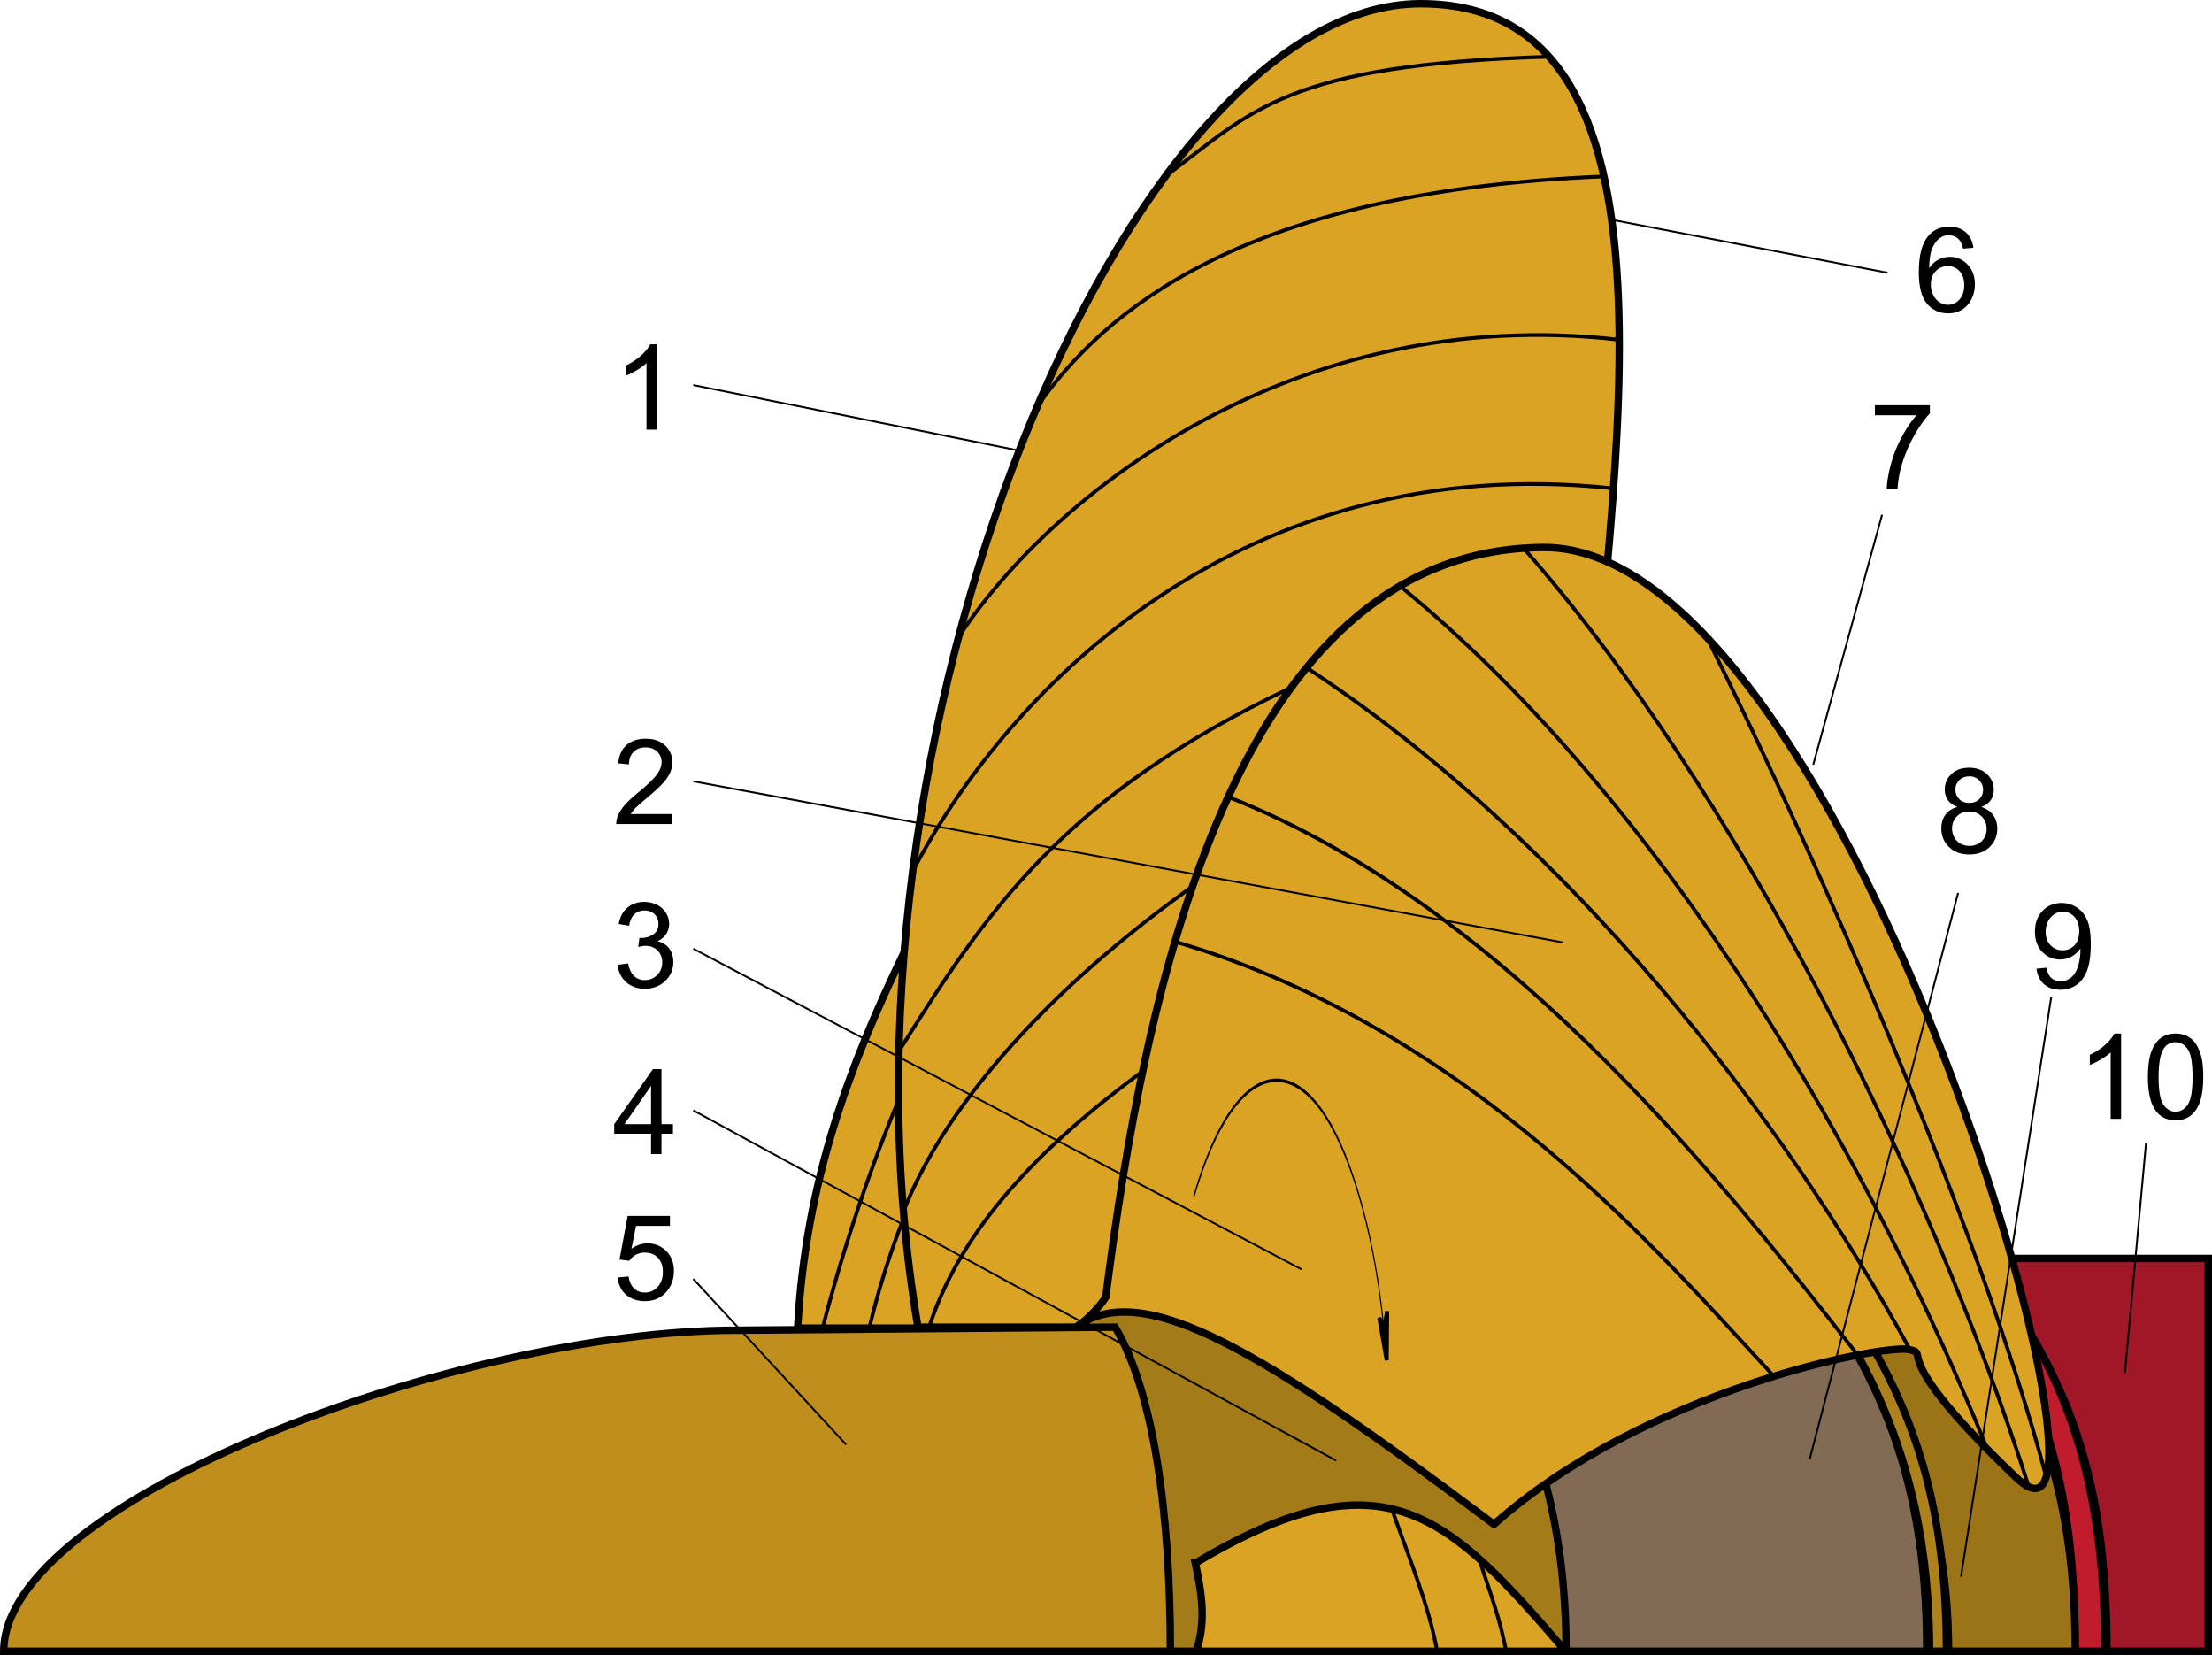
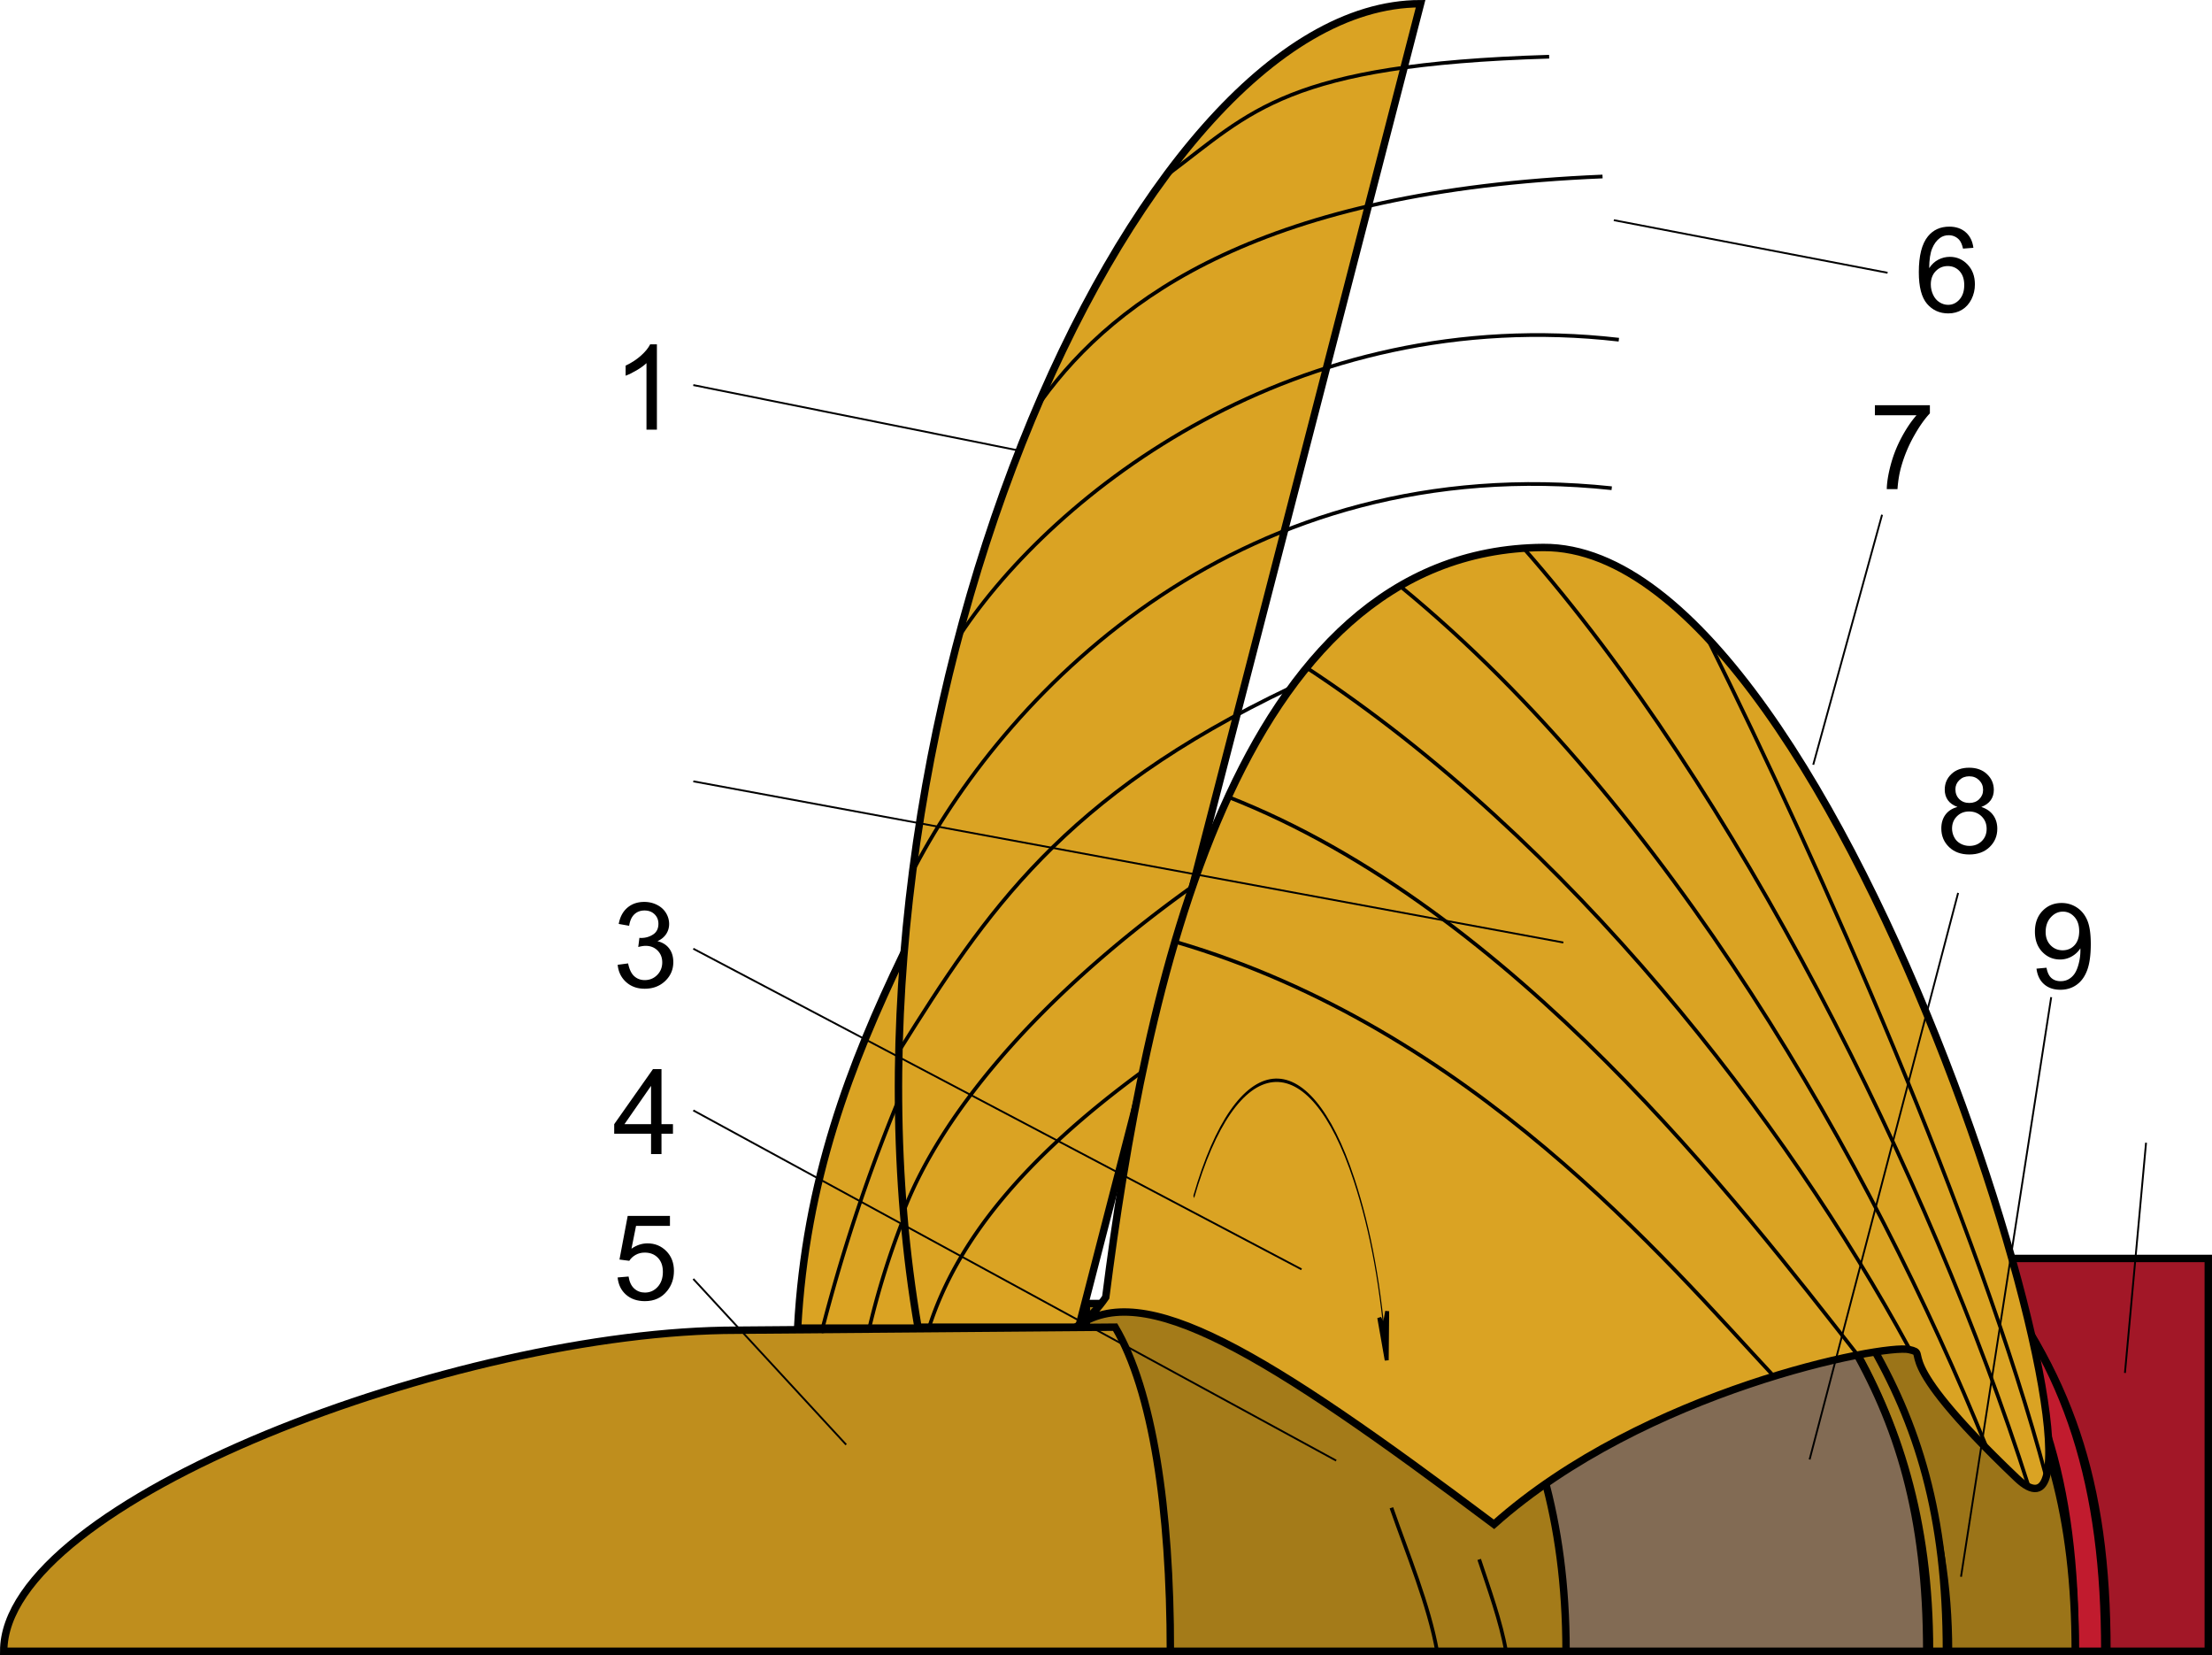
<svg xmlns="http://www.w3.org/2000/svg" width="596.48" height="446.163" version="1.0">
  <path style="fill:#a47b19;fill-opacity:1;fill-rule:nonzero;stroke:#000;stroke-width:2;stroke-linecap:butt;stroke-linejoin:miter;marker:none;marker-start:none;marker-mid:none;marker-end:none;stroke-miterlimit:4;stroke-dasharray:none;stroke-dashoffset:0;stroke-opacity:1;visibility:visible;display:inline;overflow:visible;enable-background:accumulate" d="M292.935 351.416h196.822v93.746H292.935v-93.746z" />
  <path style="fill:#bf8e1d;fill-opacity:1;fill-rule:evenodd;stroke:#000;stroke-width:2;stroke-linecap:butt;stroke-linejoin:miter;stroke-miterlimit:4;stroke-dasharray:none;stroke-opacity:1" d="M1 445.162h314.6c0-38.67-4.833-70.36-14.898-87.379l-102 .824C123.835 358.607 1 404.601 1 445.162z" />
  <path style="fill:#daa323;fill-opacity:1;fill-rule:evenodd;stroke:#000;stroke-width:2;stroke-linecap:butt;stroke-linejoin:miter;stroke-miterlimit:4;stroke-dasharray:none;stroke-opacity:1" d="M243.554 257.257c-14.18 29.496-26.317 60.779-28.473 100.794h38.153l-9.68-100.794z" />
-   <path style="fill:#daa323;fill-opacity:1;fill-rule:evenodd;stroke:#000;stroke-width:2;stroke-linecap:butt;stroke-linejoin:miter;stroke-miterlimit:4;stroke-dasharray:none;stroke-opacity:1" d="M247.54 357.783C220.18 198.125 304.555 1 383.07 1c78.545 0 49.058 137.24 43.849 224.367L290.89 357.783h-43.35z" />
+   <path style="fill:#daa323;fill-opacity:1;fill-rule:evenodd;stroke:#000;stroke-width:2;stroke-linecap:butt;stroke-linejoin:miter;stroke-miterlimit:4;stroke-dasharray:none;stroke-opacity:1" d="M247.54 357.783C220.18 198.125 304.555 1 383.07 1L290.89 357.783h-43.35z" />
  <path style="fill:#a21727;fill-opacity:1;fill-rule:nonzero;stroke:#000;stroke-width:2;stroke-linecap:butt;stroke-linejoin:miter;marker:none;marker-start:none;marker-mid:none;marker-end:none;stroke-miterlimit:4;stroke-dasharray:none;stroke-dashoffset:0;stroke-opacity:1;visibility:visible;display:inline;overflow:visible;enable-background:accumulate" d="M533.409 339.26h62.07v105.902h-27.333c0-46.577-10.33-75.091-34.737-105.903z" />
  <path style="fill:#c11b2e;fill-opacity:1;fill-rule:nonzero;stroke:#000;stroke-width:2;stroke-linecap:butt;stroke-linejoin:miter;marker:none;marker-start:none;marker-mid:none;marker-end:none;stroke-miterlimit:4;stroke-dasharray:none;stroke-dashoffset:0;stroke-opacity:1;visibility:visible;display:inline;overflow:visible;enable-background:accumulate" d="M526.006 339.268h6.833c25.246 29.606 34.737 61.481 34.737 105.894h-7.972c0-46.577-9.192-75.083-33.598-105.894z" />
  <path style="opacity:1;fill:#9b7418;fill-opacity:1;fill-rule:nonzero;stroke:#000;stroke-width:2;stroke-linecap:butt;stroke-linejoin:miter;marker:none;marker-start:none;marker-mid:none;marker-end:none;stroke-miterlimit:4;stroke-dasharray:none;stroke-dashoffset:0;stroke-opacity:1;visibility:visible;display:inline;overflow:visible;enable-background:accumulate" d="M525.436 445.162h34.168c0-36.993-7.772-61.31-21.07-84h-37.015c12.855 22.192 23.917 48.045 23.917 84z" />
  <path style="opacity:1;fill:#ad811b;fill-opacity:1;fill-rule:nonzero;stroke:#000;stroke-width:2;stroke-linecap:butt;stroke-linejoin:miter;marker:none;marker-start:none;marker-mid:none;marker-end:none;stroke-miterlimit:4;stroke-dasharray:none;stroke-dashoffset:0;stroke-opacity:1;visibility:visible;display:inline;overflow:visible;enable-background:accumulate" d="M520.311 445.162h4.556c0-36.993-7.772-61.31-21.07-84h-5.125c12.855 22.192 21.64 48.045 21.64 84z" />
  <path style="opacity:1;fill:#826b54;fill-opacity:1;fill-rule:nonzero;stroke:#000;stroke-width:2;stroke-linecap:butt;stroke-linejoin:miter;marker:none;marker-start:none;marker-mid:none;marker-end:none;stroke-miterlimit:4;stroke-dasharray:none;stroke-dashoffset:0;stroke-opacity:1;visibility:visible;display:inline;overflow:visible;enable-background:accumulate" d="M422.298 445.162h97.262c0-36.993-7.772-61.31-21.07-84h-97.831c12.856 22.192 21.64 48.045 21.64 84z" />
  <path style="fill:#daa323;fill-opacity:1;fill-rule:evenodd;stroke:#000;stroke-width:2;stroke-linecap:butt;stroke-linejoin:miter;stroke-miterlimit:4;stroke-dasharray:none;stroke-opacity:1" d="M290.116 357.783c3.125-1.976 5.996-5.01 8.054-8.053 10.488-82.513 34.498-201.567 117.982-202.14 82.914-.57 163.366 284.918 127.646 250.863-36.02-34.341-22.66-33.174-28.992-34.63-6.714-1.544-71.24 10.86-111.942 47.112-61.884-46.48-94.7-66.546-112.748-53.152z" />
  <path style="fill:none;fill-rule:evenodd;stroke:#000;stroke-width:1px;stroke-linecap:butt;stroke-linejoin:miter;stroke-opacity:1" d="M234.585 357.34a215.948 215.948 0 0 1 8.541-27.477M221.487 359.333c5.314-20.786 12.091-41.57 20.643-62.356M250.6 357.624c7.47-22.996 25.22-45.15 57.658-68.904M244.052 325.592c9.427-23.847 33.525-55.056 77.02-86.273" />
  <path style="fill:none;fill-rule:evenodd;stroke:#000;stroke-width:1px;stroke-linecap:butt;stroke-linejoin:miter;stroke-opacity:1" d="M242.628 283.025c23.078-36.876 43.939-68.408 105.493-97.662M246.833 233.55c25.484-48.148 88.402-112.451 187.78-101.933M259 170.986c25-37.756 90.167-89.4 177.53-79.408" />
  <path style="fill:none;fill-rule:evenodd;stroke:#000;stroke-width:1px;stroke-linecap:butt;stroke-linejoin:miter;stroke-opacity:1" d="M280.937 107.844c20.07-27.686 59.907-56.485 151.196-60.26M315.043 46.937c22.558-16.86 31.676-29.515 102.694-31.65M317.085 253.935c79.768 23.4 131.932 85.65 161.015 116.835M331.037 214.785c77.385 30.224 138.155 110.097 169.841 150.432M351.965 179.763c71.805 47.001 129.703 122.9 162.723 183.461" />
  <path style="fill:none;fill-rule:evenodd;stroke:#000;stroke-width:1px;stroke-linecap:butt;stroke-linejoin:miter;stroke-opacity:1" d="M378.017 158.408c71.92 59.11 126.743 155.418 157.598 231.58" />
  <path style="fill:none;fill-rule:evenodd;stroke:#000;stroke-width:1px;stroke-linecap:butt;stroke-linejoin:miter;stroke-opacity:1" d="M410.76 147.686c56.954 64.634 109.703 169.656 136.244 252.936M460.446 172.173c30.409 61.14 73.28 158.175 91.256 225.744" />
-   <path style="fill:#daa323;fill-opacity:1;fill-rule:evenodd;stroke:#000;stroke-width:2;stroke-linecap:butt;stroke-linejoin:miter;stroke-miterlimit:4;stroke-dasharray:none;stroke-opacity:1" d="M322.33 421.405c51.242-30.6 68.272-12.917 99.862 23.757h-99.643c2.78-7.919 1.482-15.838-.22-23.757z" />
  <path style="fill:none;fill-rule:evenodd;stroke:#000;stroke-width:1px;stroke-linecap:butt;stroke-linejoin:miter;stroke-opacity:1" d="M375.2 406.476c4.365 12.503 10.115 26.214 12.336 38.717" />
  <path style="fill:none;fill-rule:evenodd;stroke:#000;stroke-width:1px;stroke-linecap:butt;stroke-linejoin:miter;stroke-opacity:1" d="M398.874 420.402c2.55 7.692 5.921 16.981 7.22 24.673" />
  <path style="fill:none;fill-rule:evenodd;stroke:#000;stroke-width:.5;stroke-linecap:butt;stroke-linejoin:miter;stroke-miterlimit:4;stroke-dasharray:none;stroke-opacity:1" d="m507.51 138.769-18.558 67.397M508.996 73.54l-73.822-14.183" />
  <path style="fill:none;fill-rule:evenodd;stroke:#000;stroke-width:.5;stroke-linecap:butt;stroke-linejoin:miter;stroke-miterlimit:4;stroke-dasharray:none;stroke-opacity:1" d="m186.952 103.811 87.881 17.668" />
  <path style="fill:none;fill-rule:evenodd;stroke:#000;stroke-width:.5;stroke-linecap:butt;stroke-linejoin:miter;stroke-miterlimit:4;stroke-dasharray:none;stroke-opacity:1" d="m186.952 210.637 234.613 43.454M186.952 255.762l164.01 86.43M186.952 299.352l173.358 94.41M528.02 240.72l-40.047 152.736M553.121 268.822l-24.32 156.252M578.696 308.062l-5.691 62.064" />
  <path transform="translate(125.28 -51.605)" style="font-size:32px;font-style:normal;font-variant:normal;font-weight:400;font-stretch:normal;text-align:start;line-height:125%;writing-mode:lr-tb;text-anchor:start;fill:#000;fill-opacity:1;stroke:none;stroke-width:1px;stroke-linecap:butt;stroke-linejoin:miter;stroke-opacity:1;font-family:Arial;-inkscape-font-specification:Arial" d="M51.86 167.426h-2.813v-17.922c-.677.646-1.565 1.292-2.664 1.937-1.1.646-2.086 1.13-2.961 1.454v-2.72c1.573-.739 2.948-1.635 4.125-2.687 1.177-1.052 2.01-2.073 2.5-3.062h1.812v23z" />
-   <path transform="translate(125.28 54.727)" style="font-size:32px;font-style:normal;font-variant:normal;font-weight:400;font-stretch:normal;text-align:start;line-height:125%;writing-mode:lr-tb;text-anchor:start;fill:#000;fill-opacity:1;stroke:none;stroke-width:1px;stroke-linecap:butt;stroke-linejoin:miter;stroke-opacity:1;font-family:Arial;-inkscape-font-specification:Arial" d="M56.047 164.723v2.703h-15.14a4.975 4.975 0 0 1 .327-1.953c.386-1.032 1.003-2.047 1.852-3.047.849-1 2.075-2.156 3.68-3.469 2.49-2.042 4.171-3.659 5.047-4.851.874-1.193 1.312-2.32 1.312-3.383 0-1.115-.398-2.055-1.195-2.82-.797-.766-1.836-1.149-3.117-1.149-1.355 0-2.438.406-3.25 1.219-.813.812-1.224 1.937-1.235 3.375l-2.89-.297c.197-2.156.942-3.8 2.234-4.93s3.026-1.695 5.203-1.695c2.198 0 3.937.61 5.219 1.828 1.281 1.219 1.922 2.73 1.922 4.531 0 .917-.188 1.818-.563 2.703-.375.886-.997 1.818-1.867 2.797-.87.98-2.315 2.323-4.336 4.031-1.688 1.417-2.77 2.378-3.25 2.883a9.247 9.247 0 0 0-1.188 1.524h11.235z" />
  <path transform="translate(125.28 98.717)" style="font-size:32px;font-style:normal;font-variant:normal;font-weight:400;font-stretch:normal;text-align:start;line-height:125%;writing-mode:lr-tb;text-anchor:start;fill:#000;fill-opacity:1;stroke:none;stroke-width:1px;stroke-linecap:butt;stroke-linejoin:miter;stroke-opacity:1;font-family:Arial;-inkscape-font-specification:Arial" d="m41.281 161.379 2.813-.375c.323 1.594.872 2.742 1.648 3.445.776.703 1.722 1.055 2.836 1.055 1.323 0 2.44-.458 3.352-1.375.911-.917 1.367-2.052 1.367-3.406 0-1.292-.422-2.357-1.266-3.196-.844-.838-1.916-1.257-3.218-1.257-.532 0-1.193.104-1.985.312l.313-2.469c.187.021.338.032.453.032 1.198 0 2.276-.313 3.234-.938.958-.625 1.438-1.588 1.438-2.89 0-1.032-.35-1.886-1.047-2.563-.698-.677-1.6-1.016-2.703-1.016-1.094 0-2.006.344-2.735 1.032-.729.687-1.198 1.718-1.406 3.093l-2.813-.5c.344-1.885 1.125-3.346 2.344-4.382 1.219-1.037 2.735-1.555 4.547-1.555 1.25 0 2.401.268 3.453.805 1.052.536 1.857 1.268 2.414 2.195a5.64 5.64 0 0 1 .836 2.953c0 .99-.265 1.89-.797 2.703-.53.813-1.317 1.458-2.359 1.938 1.354.312 2.406.96 3.156 1.945.75.984 1.125 2.216 1.125 3.695 0 2-.729 3.696-2.187 5.086-1.459 1.39-3.302 2.086-5.532 2.086-2.01 0-3.68-.599-5.007-1.797-1.328-1.198-2.086-2.75-2.274-4.656z" />
  <path transform="translate(125.28 143.699)" style="font-size:32px;font-style:normal;font-variant:normal;font-weight:400;font-stretch:normal;text-align:start;line-height:125%;writing-mode:lr-tb;text-anchor:start;fill:#000;fill-opacity:1;stroke:none;stroke-width:1px;stroke-linecap:butt;stroke-linejoin:miter;stroke-opacity:1;font-family:Arial;-inkscape-font-specification:Arial" d="M50.281 167.426v-5.485h-9.937v-2.578l10.453-14.843h2.297v14.843h3.093v2.578h-3.093v5.485H50.28zm0-8.063v-10.328l-7.172 10.328h7.172z" />
  <path transform="translate(476.28 -83.324)" style="font-size:32px;font-style:normal;font-variant:normal;font-weight:400;font-stretch:normal;text-align:start;line-height:125%;writing-mode:lr-tb;text-anchor:start;fill:#000;fill-opacity:1;stroke:none;stroke-width:1px;stroke-linecap:butt;stroke-linejoin:miter;stroke-opacity:1;font-family:Arial;-inkscape-font-specification:Arial" d="m55.86 150.129-2.797.219c-.25-1.104-.605-1.907-1.063-2.407-.76-.802-1.698-1.203-2.813-1.203-.895 0-1.682.25-2.359.75-.885.646-1.583 1.589-2.094 2.828-.51 1.24-.776 3.006-.797 5.297.678-1.03 1.506-1.797 2.485-2.297.979-.5 2.005-.75 3.078-.75 1.875 0 3.471.69 4.79 2.07 1.317 1.381 1.976 3.165 1.976 5.352 0 1.438-.31 2.774-.93 4.008-.62 1.235-1.471 2.18-2.555 2.836-1.083.656-2.312.984-3.687.984-2.344 0-4.255-.862-5.735-2.585-1.479-1.724-2.218-4.566-2.218-8.524 0-4.427.817-7.646 2.453-9.656 1.427-1.75 3.349-2.625 5.765-2.625 1.802 0 3.279.505 4.43 1.515 1.151 1.01 1.841 2.407 2.07 4.188zm-11.485 9.875c0 .969.206 1.896.617 2.781.412.886.987 1.56 1.727 2.024.74.463 1.515.695 2.328.695 1.187 0 2.208-.48 3.062-1.438.855-.958 1.282-2.26 1.282-3.906 0-1.583-.422-2.83-1.266-3.742-.844-.911-1.906-1.367-3.188-1.367-1.27 0-2.348.456-3.234 1.367-.885.912-1.328 2.107-1.328 3.586z" />
  <path transform="translate(464.124 -35.57)" style="font-size:32px;font-style:normal;font-variant:normal;font-weight:400;font-stretch:normal;text-align:start;line-height:125%;writing-mode:lr-tb;text-anchor:start;fill:#000;fill-opacity:1;stroke:none;stroke-width:1px;stroke-linecap:butt;stroke-linejoin:miter;stroke-opacity:1;font-family:Arial;-inkscape-font-specification:Arial" d="M41.453 147.52v-2.704h14.828v2.188c-1.458 1.552-2.903 3.615-4.336 6.187a37.684 37.684 0 0 0-3.32 7.938c-.563 1.917-.922 4.016-1.078 6.297h-2.89c.03-1.802.385-3.98 1.062-6.531a34.294 34.294 0 0 1 2.914-7.383c1.265-2.37 2.612-4.367 4.039-5.992H41.453z" />
  <path transform="translate(482.256 62.541)" style="font-size:32px;font-style:normal;font-variant:normal;font-weight:400;font-stretch:normal;text-align:start;line-height:125%;writing-mode:lr-tb;text-anchor:start;fill:#000;fill-opacity:1;stroke:none;stroke-width:1px;stroke-linecap:butt;stroke-linejoin:miter;stroke-opacity:1;font-family:Arial;-inkscape-font-specification:Arial" d="M45.594 155.004c-1.167-.427-2.032-1.036-2.594-1.828-.563-.792-.844-1.74-.844-2.844 0-1.667.6-3.068 1.797-4.203 1.198-1.135 2.792-1.703 4.781-1.703 2 0 3.61.58 4.828 1.742 1.22 1.162 1.829 2.576 1.829 4.242 0 1.063-.279 1.987-.836 2.774-.558.786-1.404 1.393-2.54 1.82 1.407.458 2.477 1.198 3.212 2.219.734 1.02 1.101 2.24 1.101 3.656 0 1.958-.693 3.604-2.078 4.937-1.385 1.334-3.208 2-5.469 2-2.26 0-4.083-.669-5.468-2.007-1.386-1.339-2.079-3.008-2.079-5.008 0-1.49.378-2.737 1.133-3.742.755-1.006 1.83-1.69 3.227-2.055zm-.563-4.766c0 1.084.35 1.97 1.047 2.657.698.687 1.604 1.03 2.719 1.03 1.083 0 1.971-.34 2.664-1.023.693-.682 1.039-1.518 1.039-2.507 0-1.032-.357-1.899-1.07-2.602-.714-.703-1.602-1.055-2.664-1.055-1.073 0-1.964.344-2.672 1.032-.709.687-1.063 1.51-1.063 2.468zm-.906 10.578c0 .803.19 1.579.57 2.329.38.75.946 1.33 1.696 1.742.75.411 1.557.617 2.422.617 1.343 0 2.453-.432 3.328-1.297.875-.864 1.312-1.963 1.312-3.297 0-1.354-.45-2.474-1.351-3.36-.901-.885-2.03-1.327-3.383-1.327-1.323 0-2.42.437-3.29 1.312-.87.875-1.304 1.969-1.304 3.281z" />
  <path transform="translate(507.465 99.008)" style="font-size:32px;font-style:normal;font-variant:normal;font-weight:400;font-stretch:normal;text-align:start;line-height:125%;writing-mode:lr-tb;text-anchor:start;fill:#000;fill-opacity:1;stroke:none;stroke-width:1px;stroke-linecap:butt;stroke-linejoin:miter;stroke-opacity:1;font-family:Arial;-inkscape-font-specification:Arial" d="m41.688 162.129 2.703-.25c.229 1.27.666 2.193 1.312 2.766s1.474.859 2.484.859c.865 0 1.623-.198 2.274-.594a4.855 4.855 0 0 0 1.602-1.586c.416-.661.765-1.554 1.046-2.68a14.12 14.12 0 0 0 .422-3.437c0-.125-.005-.312-.015-.562-.563.895-1.331 1.622-2.305 2.18a6.263 6.263 0 0 1-3.164.835c-1.896 0-3.5-.687-4.813-2.062-1.312-1.375-1.968-3.188-1.968-5.438 0-2.323.685-4.192 2.054-5.61 1.37-1.416 3.086-2.124 5.149-2.124 1.49 0 2.851.4 4.086 1.203 1.234.802 2.172 1.945 2.812 3.43.64 1.484.961 3.632.961 6.445 0 2.927-.318 5.258-.953 6.992-.635 1.735-1.58 3.055-2.836 3.961-1.255.906-2.727 1.36-4.414 1.36-1.792 0-3.255-.498-4.39-1.493-1.136-.995-1.818-2.393-2.047-4.195zm11.515-10.11c0-1.614-.43-2.895-1.289-3.843-.86-.948-1.893-1.422-3.102-1.422-1.25 0-2.338.51-3.265 1.531s-1.39 2.344-1.39 3.969c0 1.458.44 2.643 1.32 3.555.88.911 1.966 1.367 3.257 1.367 1.302 0 2.373-.456 3.211-1.367.839-.912 1.258-2.175 1.258-3.79z" />
-   <path transform="translate(520.111 134.202)" style="font-size:32px;font-style:normal;font-variant:normal;font-weight:400;font-stretch:normal;text-align:start;line-height:125%;writing-mode:lr-tb;text-anchor:start;fill:#000;fill-opacity:1;stroke:none;stroke-width:1px;stroke-linecap:butt;stroke-linejoin:miter;stroke-opacity:1;font-family:Arial;-inkscape-font-specification:Arial" d="M51.86 167.426h-2.813v-17.922c-.677.646-1.565 1.292-2.664 1.937-1.1.646-2.086 1.13-2.961 1.454v-2.72c1.573-.739 2.948-1.635 4.125-2.687 1.177-1.052 2.01-2.073 2.5-3.062h1.812v23zm7.218-11.297c0-2.708.279-4.888.836-6.54.557-1.65 1.385-2.924 2.484-3.82 1.1-.895 2.482-1.343 4.149-1.343 1.229 0 2.307.247 3.234.742s1.693 1.208 2.297 2.14c.604.933 1.078 2.068 1.422 3.407.344 1.338.516 3.143.516 5.414 0 2.687-.276 4.857-.829 6.508-.552 1.65-1.377 2.927-2.476 3.828-1.099.901-2.487 1.351-4.164 1.351-2.208 0-3.943-.791-5.203-2.375-1.51-1.906-2.266-5.01-2.266-9.312zm2.89 0c0 3.76.44 6.263 1.321 7.508.88 1.245 1.966 1.867 3.258 1.867s2.377-.625 3.258-1.875c.88-1.25 1.32-3.75 1.32-7.5 0-3.77-.44-6.276-1.32-7.516-.88-1.24-1.977-1.859-3.29-1.859-1.291 0-2.322.547-3.093 1.64-.969 1.396-1.453 3.975-1.453 7.735z" />
  <path style="fill:none;fill-rule:evenodd;stroke:#000;stroke-width:.5;stroke-linecap:butt;stroke-linejoin:miter;stroke-miterlimit:4;stroke-dasharray:none;stroke-opacity:1" d="m186.952 344.784 41.221 44.681" />
  <path transform="translate(125.28 182.957)" style="font-size:32px;font-style:normal;font-variant:normal;font-weight:400;font-stretch:normal;text-align:start;line-height:125%;writing-mode:lr-tb;text-anchor:start;fill:#000;fill-opacity:1;stroke:none;stroke-width:1px;stroke-linecap:butt;stroke-linejoin:miter;stroke-opacity:1;font-family:Arial;-inkscape-font-specification:Arial" d="m41.266 161.426 2.953-.25c.218 1.437.726 2.518 1.523 3.242.797.724 1.758 1.086 2.883 1.086 1.354 0 2.5-.51 3.438-1.531.937-1.021 1.406-2.375 1.406-4.063 0-1.604-.45-2.87-1.352-3.797-.9-.927-2.08-1.39-3.539-1.39-.906 0-1.724.205-2.453.617-.73.411-1.302.945-1.719 1.601l-2.64-.343 2.218-11.766h11.391v2.688h-9.14L45 153.676c1.375-.958 2.818-1.438 4.328-1.438 2 0 3.688.693 5.063 2.078 1.375 1.386 2.062 3.167 2.062 5.344 0 2.073-.604 3.865-1.812 5.375-1.47 1.854-3.474 2.781-6.016 2.781-2.083 0-3.784-.583-5.102-1.75-1.317-1.166-2.07-2.713-2.257-4.64z" />
  <path style="opacity:1;fill:#000;fill-opacity:1;fill-rule:evenodd;stroke:none;stroke-width:.623;stroke-linecap:butt;stroke-linejoin:bevel;stroke-miterlimit:4;stroke-dasharray:none;stroke-dashoffset:0;stroke-opacity:1" d="M343.228 290.82c-7.864.84-15.633 11.42-21.431 31.546l.207.637c11.494-39.897 30.78-41.953 43.056-4.597 4.497 13.683 7.265 28.96 8.75 48.39l.261-.228c-1.495-19.58-4.3-35.058-8.832-48.845-6.192-18.844-14.147-27.745-22.01-26.904z" />
  <path style="fill-rule:evenodd;stroke:#000;stroke-width:.8pt;marker-start:none" d="m373.263 357.895-1.336-2.635 2.009 11.44.126-13.215-.799 4.41z" />
</svg>